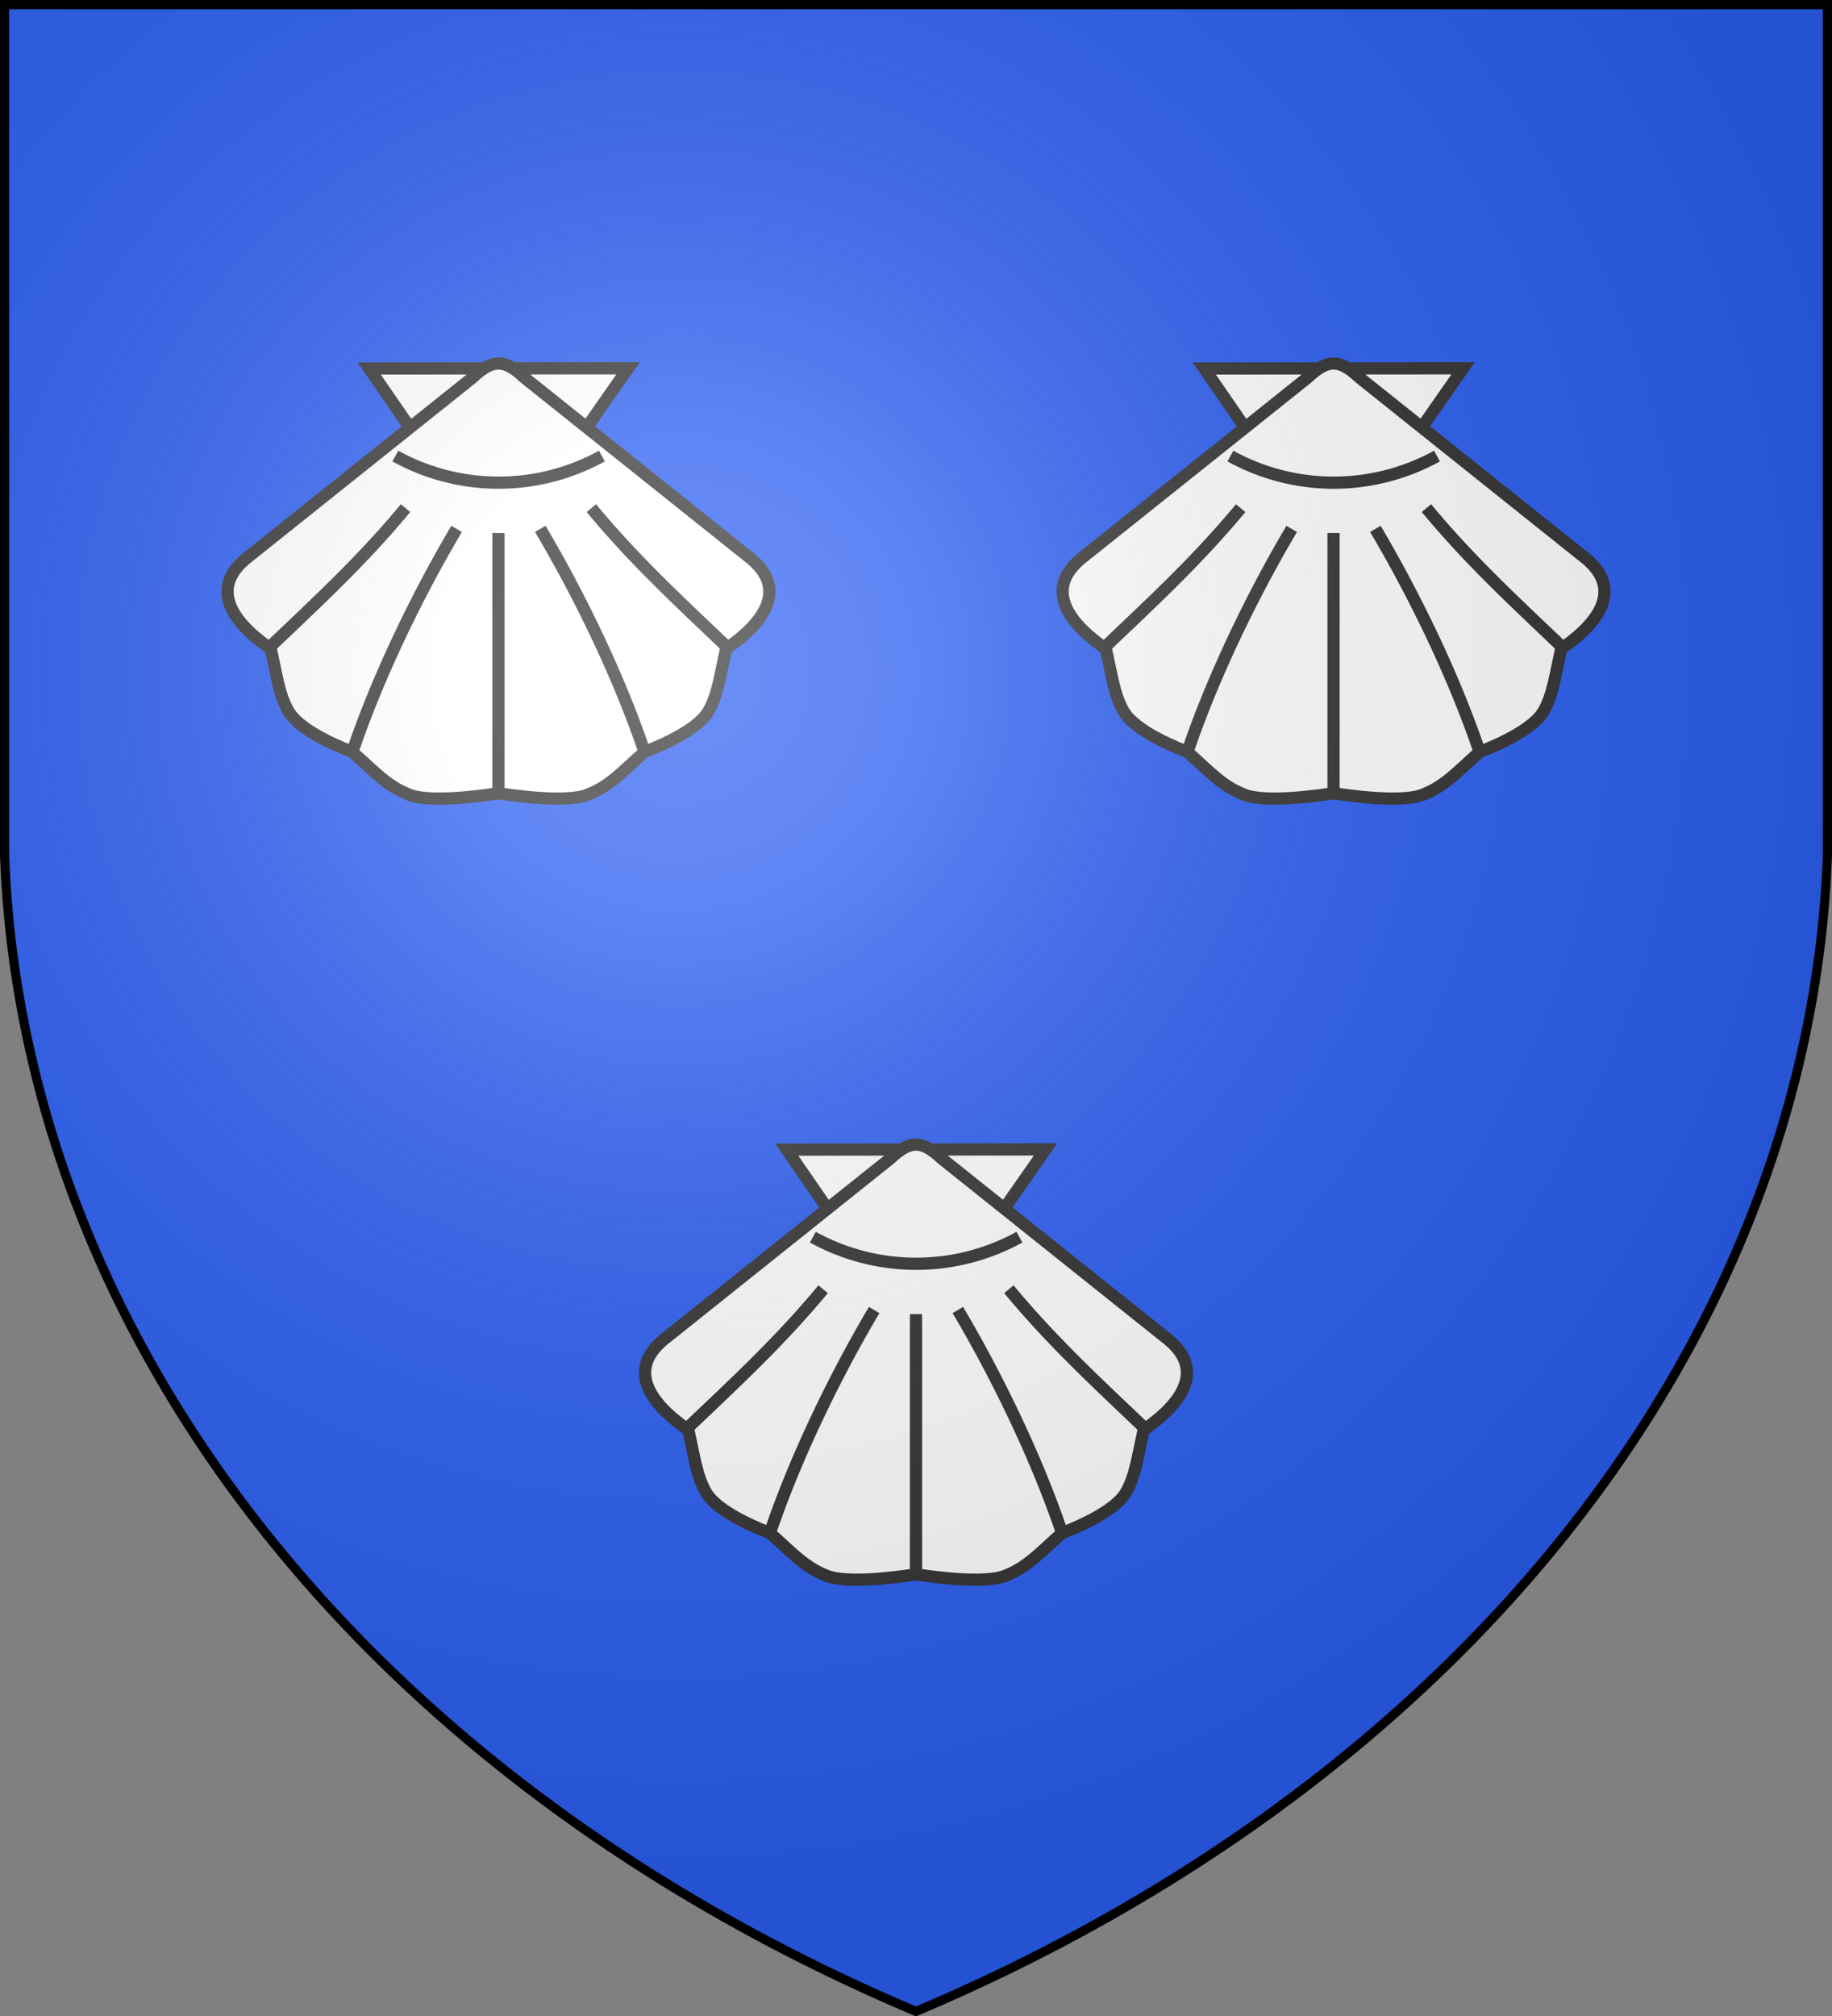
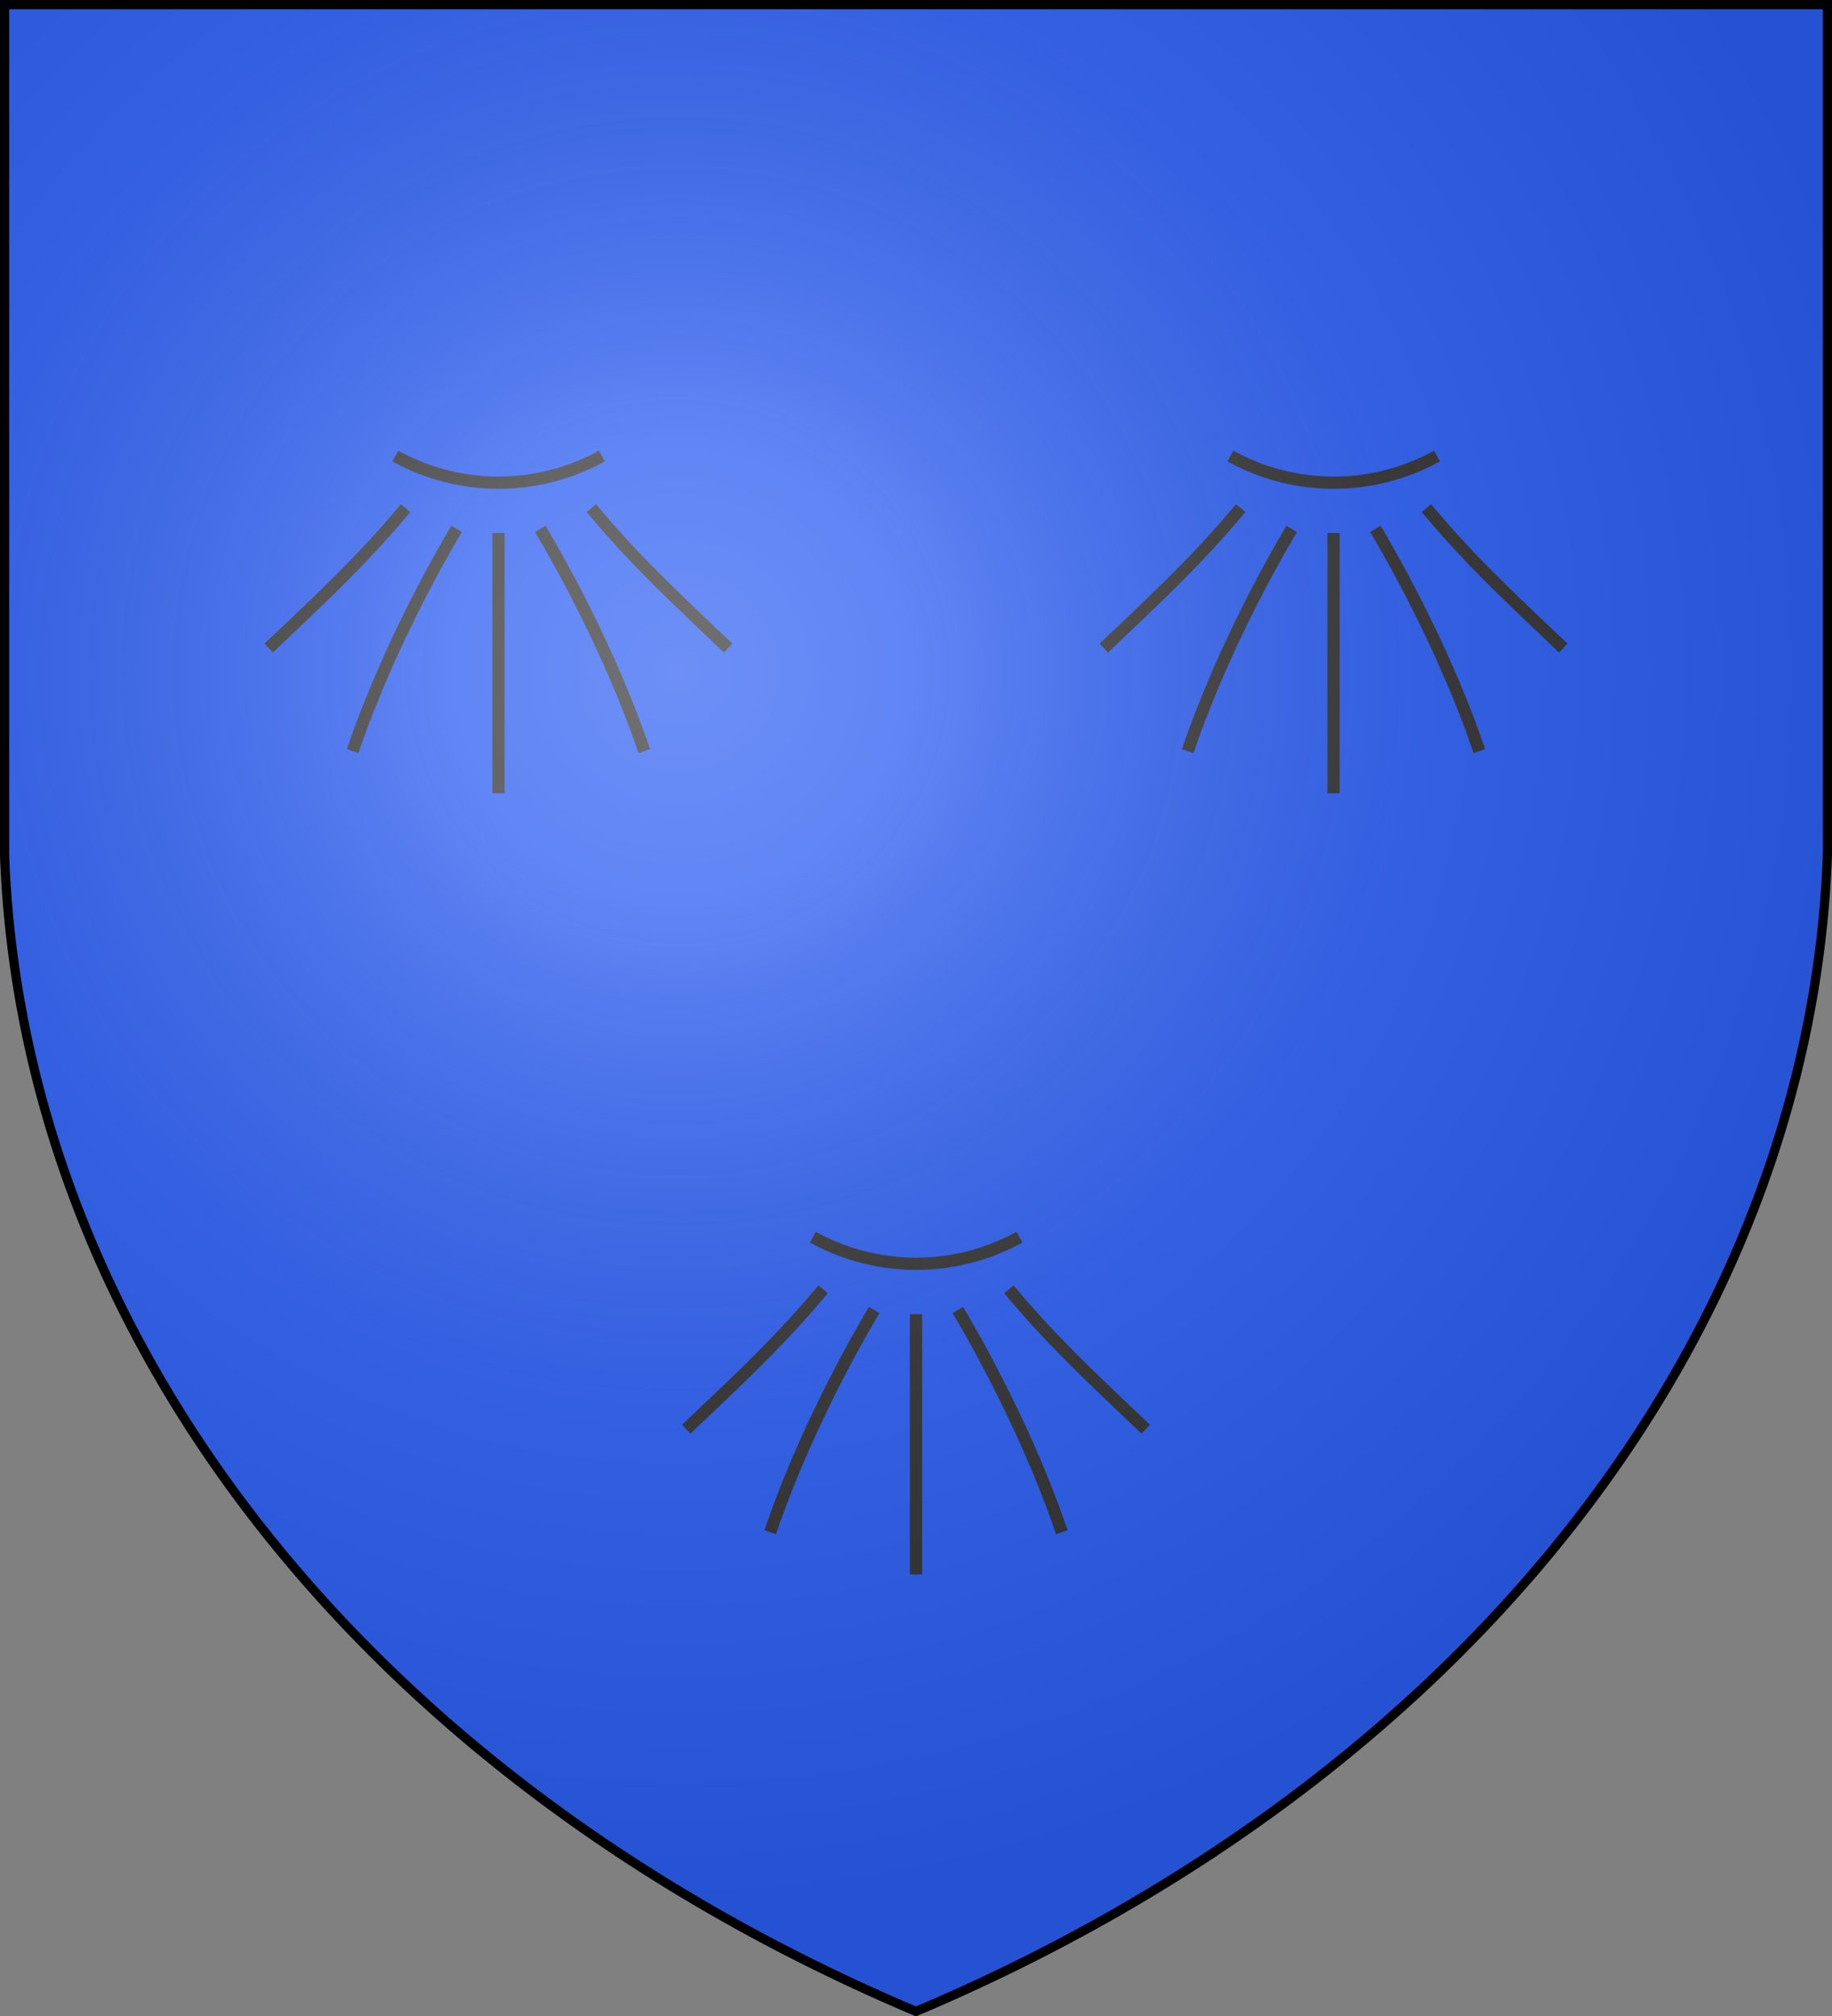
<svg xmlns="http://www.w3.org/2000/svg" xmlns:xlink="http://www.w3.org/1999/xlink" width="600" height="660">
  <rect width="100%" height="100%" fill="#808080" stroke="none" />
  <defs>
    <radialGradient id="c" cx="221" cy="226" r="300" fx="221" fy="226" gradientTransform="matrix(1.353 0 0 1.349 -77 -85)" gradientUnits="userSpaceOnUse">
      <stop stop-color="#FFF" stop-opacity=".31" />
      <stop offset=".19" stop-color="#FFF" stop-opacity=".25" />
      <stop offset=".6" stop-color="#6B6B6B" stop-opacity=".13" />
      <stop offset="1" stop-opacity=".13" />
    </radialGradient>
  </defs>
  <g fill="#2B5DF2">
    <path id="b" d="M1.5 1.5h597V280A570 445 0 0 1 300 658.5 570 445 0 0 1 1.5 280Z" />
  </g>
  <g id="a" stroke="#313131" stroke-width="4">
    <g fill="#FFF">
-       <path d="m134.6 140.5-13.68-19.85 84.76-.08-13.61 19.5" />
-       <path d="M154.79 123.6c6.54-6.14 10.38-6.14 16.92 0l74.49 59.5c13.47 11.5.33 23.37-8.4 29.3-2 9.13-2.77 15.2-5.77 20.43s-12.5 10.1-20.93 13.34c-8 7.13-11.5 11.23-18.7 14.03s-25.2.1-29.15-.5c-3.95.6-21.95 3.3-29.15.5s-10.7-6.9-18.7-14.03c-8.43-3.24-17.93-8.11-20.93-13.34s-3.77-11.3-5.77-20.43c-8.73-5.93-21.87-17.8-8.4-29.3Z" />
-     </g>
+       </g>
    <path fill="none" d="M129.47 149.3a70 70 0 0 0 67.66 0M88.02 212.17c17.05-16.25 30.66-28.79 44.81-45.82M115.5 245.9c8.3-24.5 21.3-51.25 34.05-72.75m13.7 86.55v-85.2M211 245.9c-8.3-24.5-21.3-51.25-34.05-72.75m61.53 39.02c-17.05-16.25-30.66-28.79-44.81-45.82" />
  </g>
  <use xlink:href="#a" x="273.5" />
  <use xlink:href="#a" x="136.75" y="255.72" />
  <use xlink:href="#b" fill="url(#c)" stroke="#000" stroke-width="3" />
</svg>